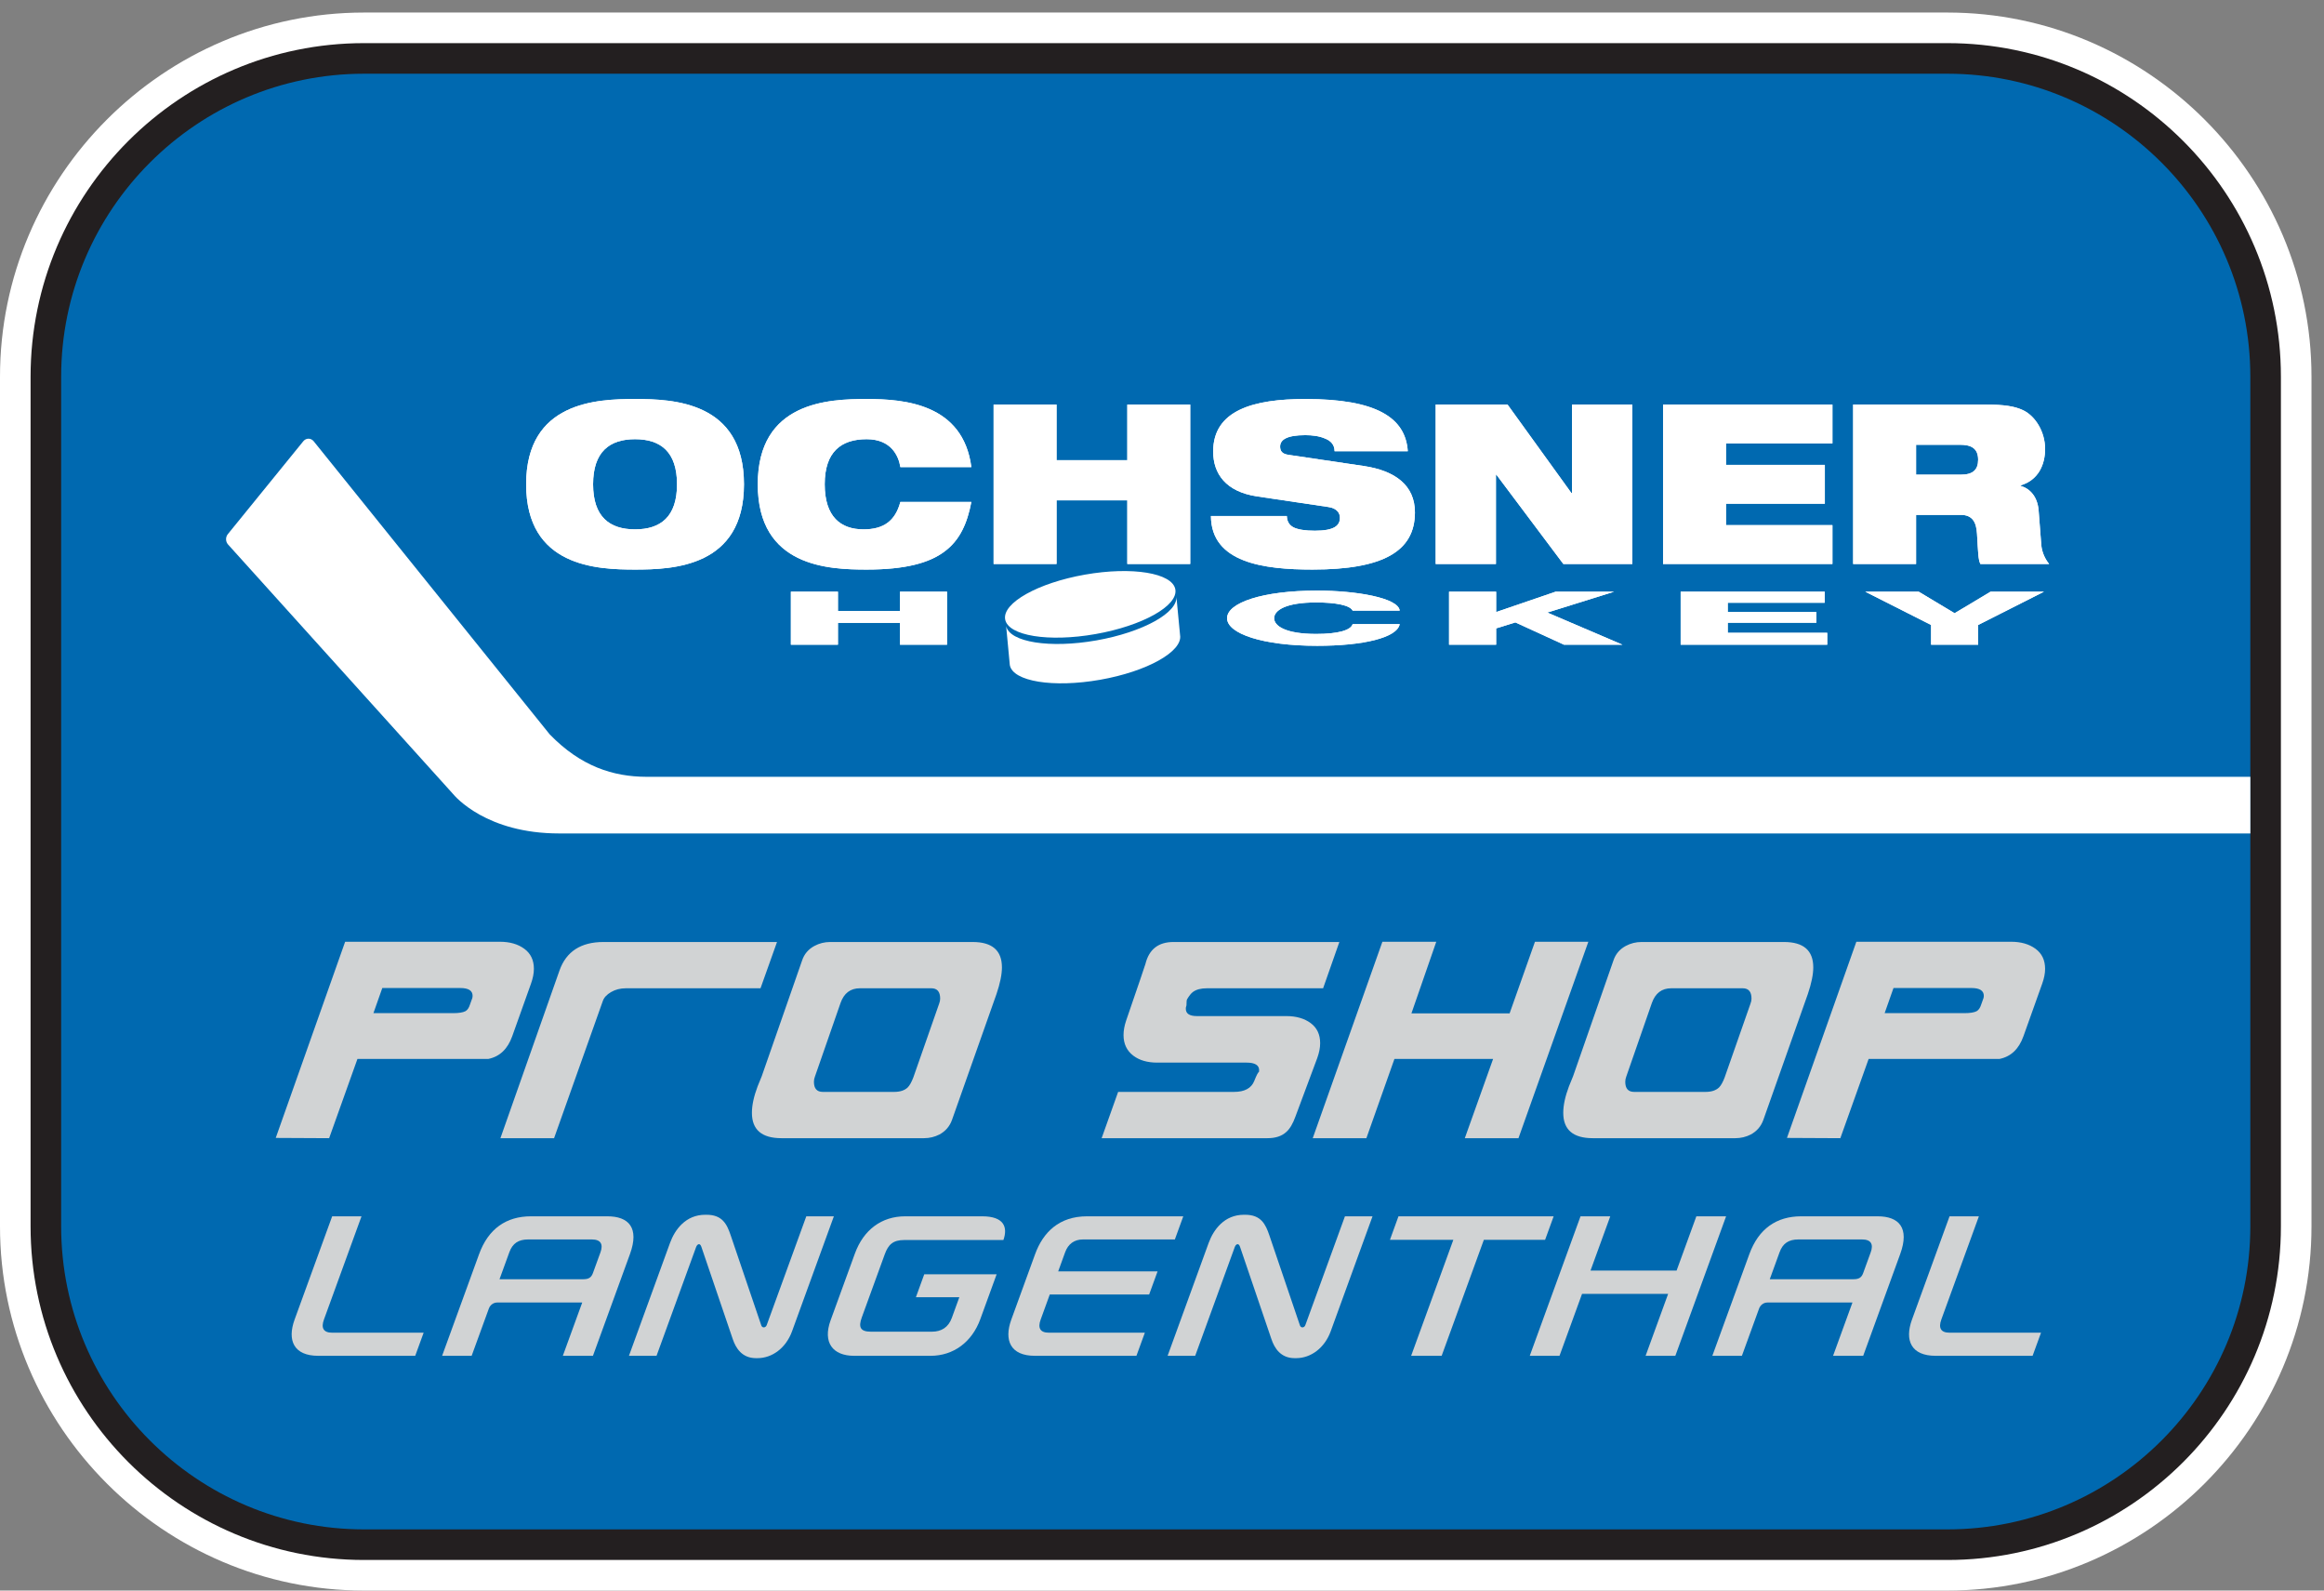
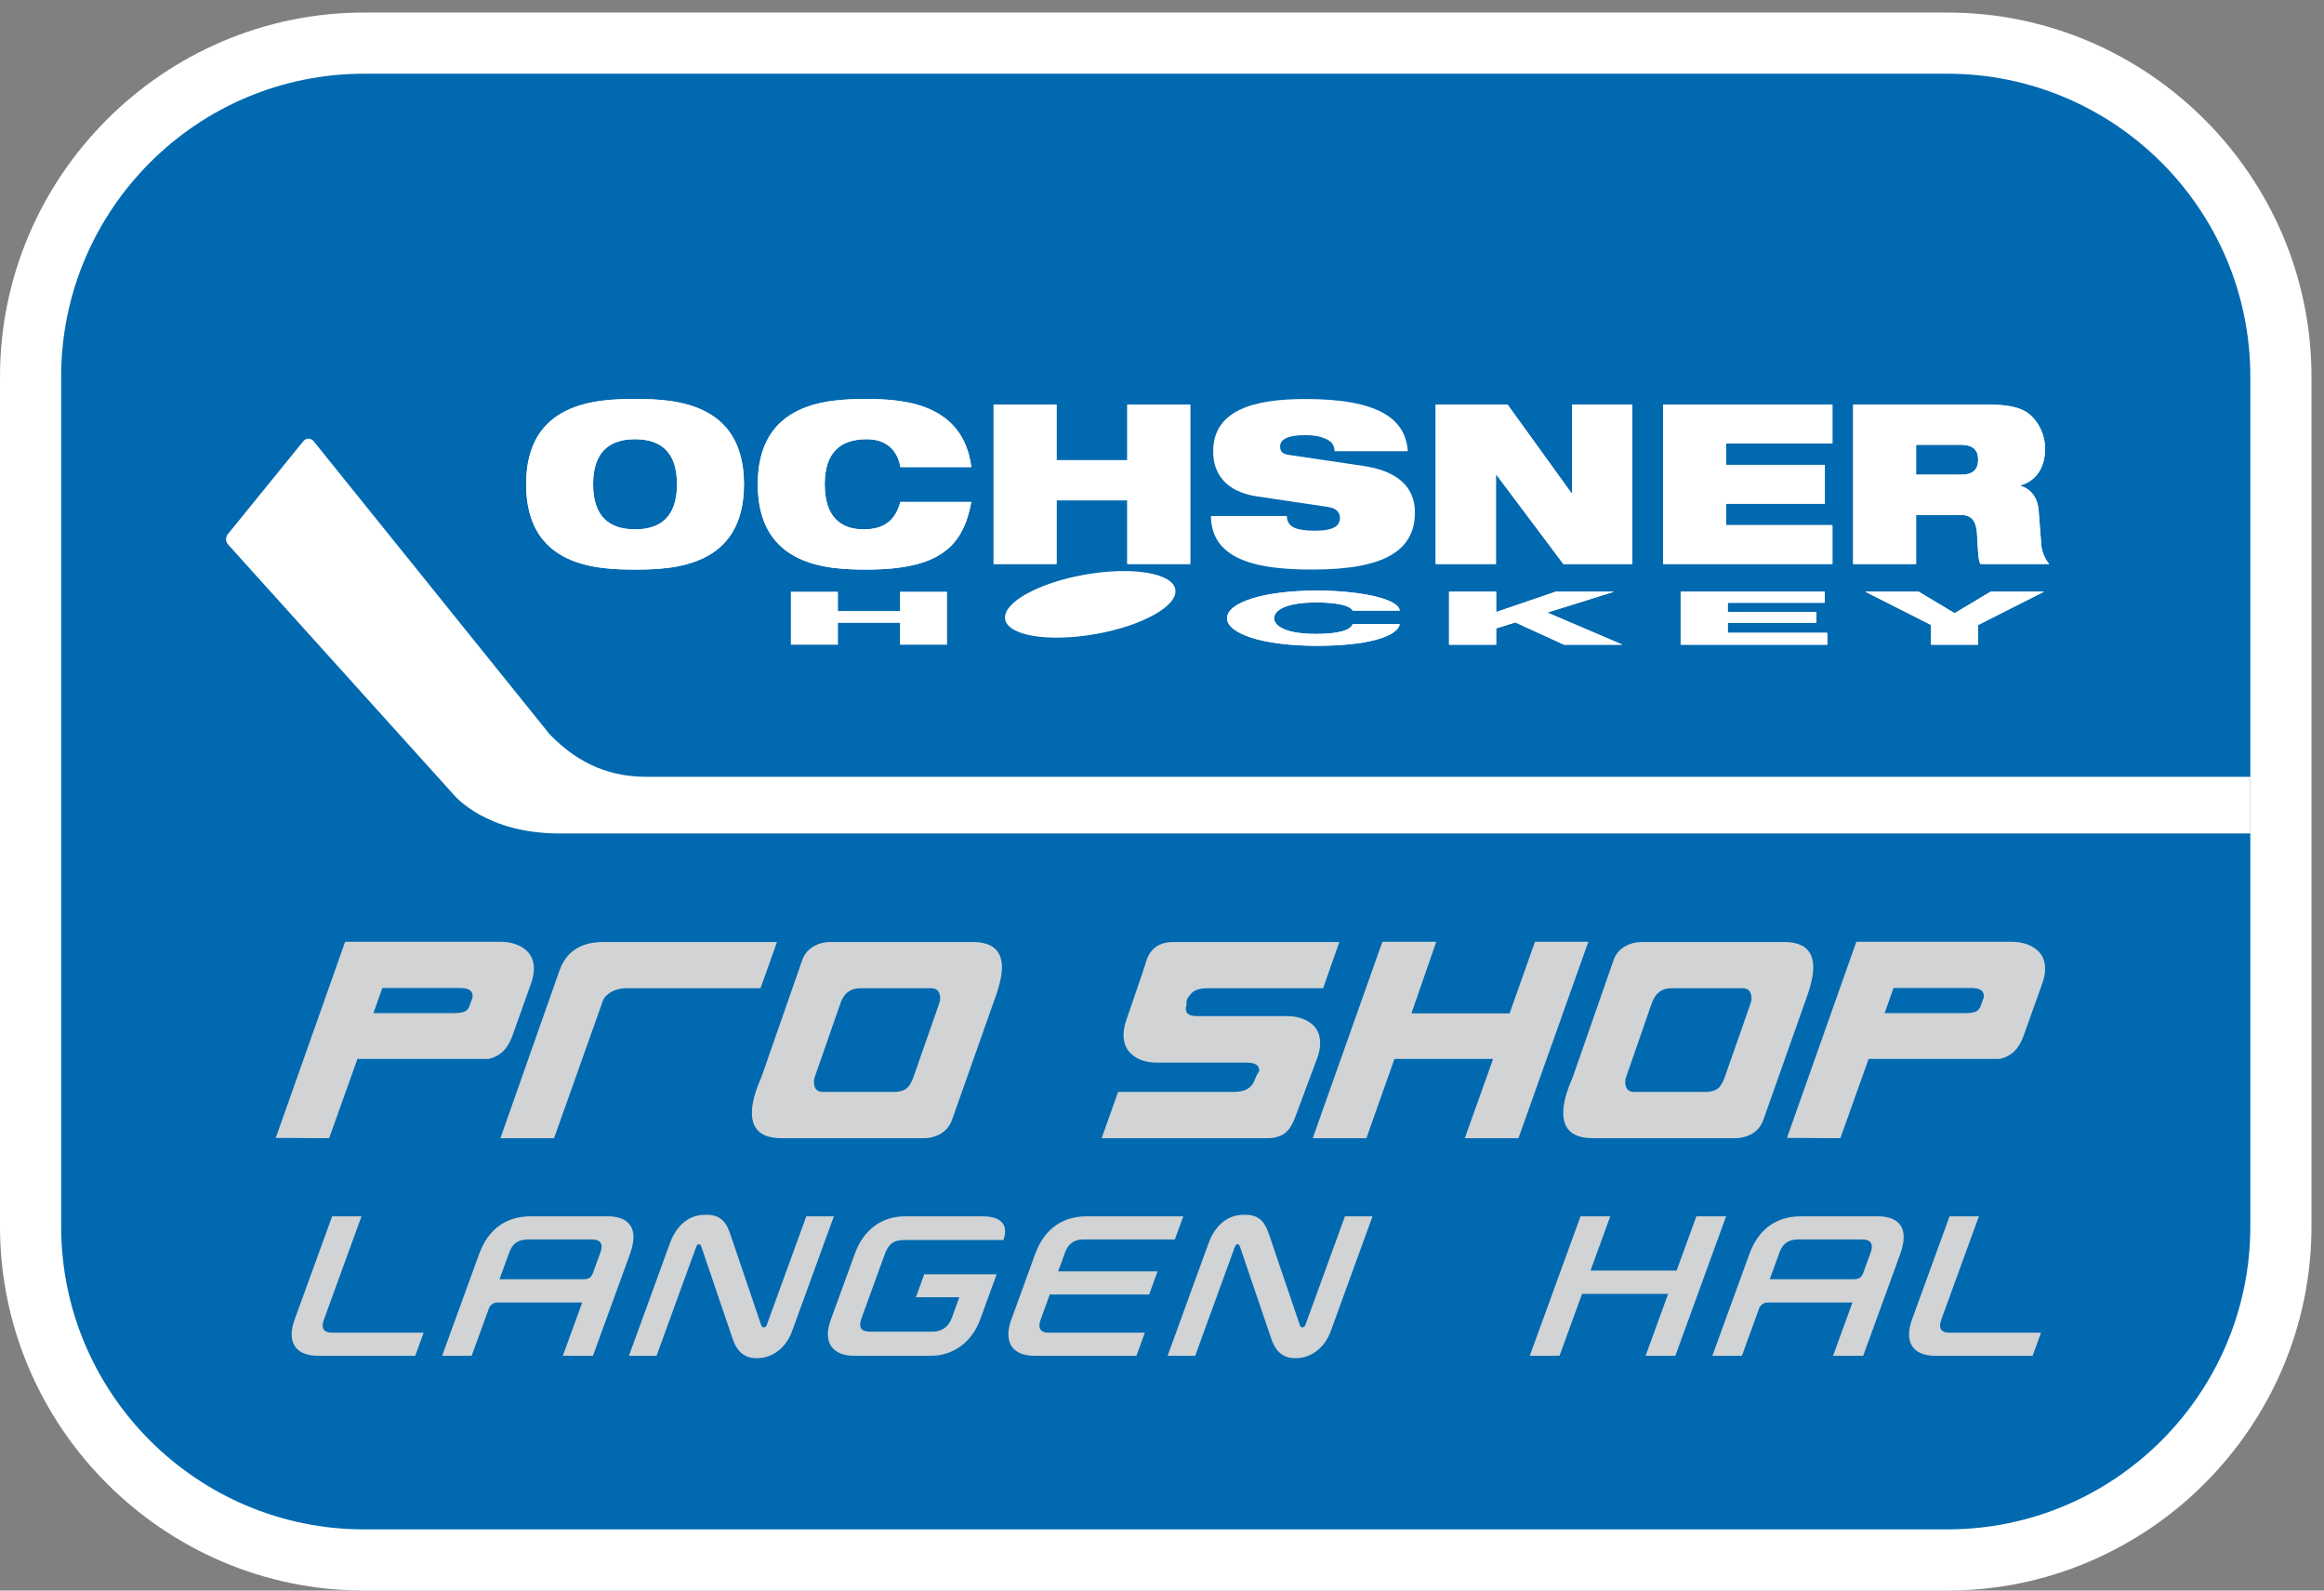
<svg xmlns="http://www.w3.org/2000/svg" width="100%" height="100%" viewBox="0 0 114 78" version="1.1" xml:space="preserve" style="fill-rule:evenodd;clip-rule:evenodd;stroke-linejoin:round;stroke-miterlimit:2;">
  <rect x="0" y="0" width="114" height="78" fill="#808080" stroke="none" />
  <g>
    <path d="M95.527,78L17.858,78C8.036,78 0,69.964 0,60.142L0,18.473C0,8.651 8.036,0.615 17.858,0.615L95.527,0.615C105.35,0.615 113.386,8.651 113.386,18.473L113.386,60.142C113.386,69.964 105.35,78 95.527,78Z" style="fill:white;" />
-     <path d="M95.527,2.115L17.858,2.115C8.838,2.115 1.5,9.453 1.5,18.473L1.5,60.142C1.5,69.162 8.838,76.5 17.858,76.5L95.527,76.5C104.548,76.5 111.886,69.162 111.886,60.142L111.886,18.473C111.886,9.453 104.548,2.115 95.527,2.115Z" style="fill:rgb(35,31,32);" />
    <path d="M95.527,3.615L17.858,3.615C9.665,3.615 3,10.28 3,18.473L3,60.142C3,68.335 9.665,75 17.858,75L95.527,75C103.72,75 110.386,68.335 110.386,60.142L110.386,18.473C110.386,10.28 103.72,3.615 95.527,3.615Z" style="fill:rgb(0,105,176);" />
    <path d="M15.124,21.513C15.029,21.516 14.94,21.561 14.878,21.638L11.175,26.195C11.118,26.265 11.089,26.354 11.089,26.442C11.089,26.536 11.123,26.631 11.188,26.703C11.188,26.703 22.183,38.892 22.192,38.901C22.329,39.071 23.866,40.872 27.431,40.872L110.387,40.872C110.387,40.872 110.388,38.094 110.387,38.094L31.702,38.094C30.085,38.088 28.497,37.59 26.968,36.016L15.375,21.624C15.309,21.551 15.218,21.511 15.124,21.513Z" style="fill:white;" />
    <path d="M38.795,31.616L41.104,31.616L41.104,30.545L44.147,30.545L44.147,31.616L46.456,31.616L46.456,29.016L44.147,29.016L44.147,29.963L41.104,29.963L41.104,29.016L38.795,29.016L38.795,31.616Z" style="fill:white;" />
    <path d="M68.66,29.944C68.598,29.319 66.524,28.962 64.612,28.962C61.93,28.962 60.192,29.562 60.192,30.316C60.192,31.069 61.93,31.67 64.612,31.67C66.859,31.67 68.536,31.278 68.66,30.607L66.351,30.607C66.263,30.906 65.642,31.088 64.562,31.088C63.073,31.088 62.501,30.702 62.501,30.316C62.501,29.93 63.073,29.544 64.562,29.544C65.531,29.544 66.226,29.683 66.351,29.944L68.66,29.944Z" style="fill:white;" />
    <path d="M71.081,31.616L73.391,31.616L73.391,30.815L74.334,30.523L76.719,31.616L79.587,31.616L75.899,30.039L79.177,29.016L76.309,29.016L73.391,30.014L73.391,29.016L71.081,29.016L71.081,31.616Z" style="fill:white;" />
    <path d="M82.442,31.616L89.632,31.616L89.632,31.033L84.752,31.033L84.752,30.538L89.098,30.538L89.098,30.014L84.752,30.014L84.752,29.559L89.508,29.559L89.508,29.016L82.442,29.016L82.442,31.616Z" style="fill:white;" />
    <path d="M100.264,29.016L97.644,29.016L95.88,30.072L94.117,29.016L91.497,29.016L94.726,30.648L94.726,31.616L97.035,31.616L97.035,30.648L100.264,29.016Z" style="fill:white;" />
    <path d="M29.093,23.749C29.093,22.162 29.893,21.538 31.152,21.538C32.411,21.538 33.21,22.162 33.21,23.749C33.21,25.337 32.411,25.96 31.152,25.96C29.893,25.96 29.093,25.337 29.093,23.749ZM25.809,23.749C25.809,27.8 29.28,27.931 31.152,27.931C33.024,27.931 36.494,27.8 36.494,23.749C36.494,19.698 33.024,19.567 31.152,19.567C29.28,19.567 25.809,19.698 25.809,23.749Z" style="fill:white;" />
    <path d="M44.166,24.614C43.915,25.555 43.335,25.96 42.36,25.96C41.232,25.96 40.455,25.337 40.455,23.749C40.455,22.162 41.255,21.538 42.513,21.538C43.707,21.538 44.079,22.348 44.166,22.906L47.648,22.906C47.243,19.807 44.375,19.567 42.513,19.567C40.641,19.567 37.171,19.698 37.171,23.749C37.171,27.8 40.641,27.931 42.513,27.931C44.396,27.931 45.579,27.613 46.334,27.044C47.1,26.475 47.451,25.643 47.648,24.614L44.166,24.614Z" style="fill:white;" />
    <path d="M55.298,27.657L58.385,27.657L58.385,19.84L55.298,19.84L55.298,22.567L51.827,22.567L51.827,19.84L48.74,19.84L48.74,27.657L51.827,27.657L51.827,24.537L55.298,24.537L55.298,27.657Z" style="fill:white;" />
-     <path d="M65.17,24.865C65.586,24.931 65.728,25.161 65.728,25.391C65.728,25.763 65.466,26.026 64.502,26.026C64.02,26.026 63.681,25.971 63.451,25.862C63.232,25.742 63.134,25.566 63.123,25.304L59.401,25.304C59.411,27.602 62.006,27.931 64.382,27.931C67.853,27.931 69.407,27.033 69.407,25.129C69.407,23.803 68.444,23.081 66.889,22.851L63.2,22.304C62.893,22.26 62.794,22.118 62.794,21.899C62.794,21.57 63.112,21.34 64.031,21.34C64.371,21.34 64.721,21.384 64.995,21.505C65.28,21.614 65.466,21.811 65.466,22.128L69.057,22.128C68.947,20.476 67.513,19.567 64.031,19.567C61.492,19.567 59.51,20.114 59.51,22.14C59.51,23.234 60.134,24.11 61.645,24.34L65.17,24.865Z" style="fill:white;" />
    <path d="M70.425,27.657L73.381,27.657L73.381,23.278L73.402,23.278L76.687,27.657L80.07,27.657L80.07,19.84L77.114,19.84L77.114,24.176L77.081,24.176L73.95,19.84L70.425,19.84L70.425,27.657Z" style="fill:white;" />
    <path d="M81.578,27.657L89.887,27.657L89.887,25.752L84.665,25.752L84.665,24.701L89.515,24.701L89.515,22.797L84.665,22.797L84.665,21.745L89.887,21.745L89.887,19.84L81.578,19.84L81.578,27.657Z" style="fill:white;" />
    <path d="M93.99,21.811L96.136,21.811C96.651,21.811 97.034,21.953 97.034,22.544C97.034,23.037 96.782,23.278 96.18,23.278L93.99,23.278L93.99,21.811ZM90.903,27.657L93.99,27.657L93.99,25.249L96.18,25.249C96.749,25.249 96.947,25.599 96.979,26.179C97.034,27.088 97.034,27.427 97.143,27.657L100.516,27.657C100.319,27.417 100.166,27.088 100.133,26.737L100.001,25.03C99.946,24.351 99.574,23.956 99.114,23.826L99.114,23.803C100.012,23.541 100.319,22.753 100.319,22.019C100.319,21.165 99.837,20.41 99.256,20.125C98.829,19.917 98.293,19.84 97.406,19.84L90.903,19.84L90.903,27.657Z" style="fill:white;" />
    <path d="M49.306,30.373C49.164,29.568 50.917,28.585 53.223,28.179C55.528,27.773 57.512,28.097 57.654,28.902C57.796,29.707 56.043,30.689 53.737,31.095C51.432,31.501 49.448,31.178 49.306,30.373Z" style="fill:white;" />
-     <path d="M57.886,31.141C58.028,31.946 56.272,32.929 53.967,33.335C51.661,33.741 49.677,33.418 49.535,32.613L49.355,30.703C49.526,31.494 51.497,31.808 53.783,31.405C56.07,31.002 57.813,30.032 57.704,29.231L57.886,31.141Z" style="fill:white;" />
-     <path d="M38.795,31.616L41.104,31.616L41.104,30.545L44.147,30.545L44.147,31.616L46.456,31.616L46.456,29.016L44.147,29.016L44.147,29.963L41.104,29.963L41.104,29.016L38.795,29.016L38.795,31.616Z" style="fill:white;" />
    <path d="M68.66,29.944C68.598,29.319 66.524,28.962 64.612,28.962C61.93,28.962 60.192,29.562 60.192,30.316C60.192,31.069 61.93,31.67 64.612,31.67C66.859,31.67 68.536,31.278 68.66,30.607L66.351,30.607C66.263,30.906 65.642,31.088 64.562,31.088C63.073,31.088 62.501,30.702 62.501,30.316C62.501,29.93 63.073,29.544 64.562,29.544C65.531,29.544 66.226,29.683 66.351,29.944L68.66,29.944Z" style="fill:white;" />
    <path d="M71.081,31.616L73.391,31.616L73.391,30.815L74.334,30.523L76.719,31.616L79.587,31.616L75.899,30.039L79.177,29.016L76.309,29.016L73.391,30.014L73.391,29.016L71.081,29.016L71.081,31.616Z" style="fill:white;" />
    <path d="M82.442,31.616L89.632,31.616L89.632,31.033L84.752,31.033L84.752,30.538L89.098,30.538L89.098,30.014L84.752,30.014L84.752,29.559L89.508,29.559L89.508,29.016L82.442,29.016L82.442,31.616Z" style="fill:white;" />
    <path d="M100.264,29.016L97.644,29.016L95.88,30.072L94.117,29.016L91.497,29.016L94.726,30.648L94.726,31.616L97.035,31.616L97.035,30.648L100.264,29.016Z" style="fill:white;" />
    <path d="M29.093,23.749C29.093,22.162 29.893,21.538 31.152,21.538C32.411,21.538 33.21,22.162 33.21,23.749C33.21,25.337 32.411,25.96 31.152,25.96C29.893,25.96 29.093,25.337 29.093,23.749ZM25.809,23.749C25.809,27.8 29.28,27.931 31.152,27.931C33.024,27.931 36.494,27.8 36.494,23.749C36.494,19.698 33.024,19.567 31.152,19.567C29.28,19.567 25.809,19.698 25.809,23.749Z" style="fill:white;" />
    <path d="M44.166,24.614C43.915,25.555 43.335,25.96 42.36,25.96C41.232,25.96 40.455,25.337 40.455,23.749C40.455,22.162 41.255,21.538 42.513,21.538C43.707,21.538 44.079,22.348 44.166,22.906L47.648,22.906C47.243,19.807 44.375,19.567 42.513,19.567C40.641,19.567 37.171,19.698 37.171,23.749C37.171,27.8 40.641,27.931 42.513,27.931C44.396,27.931 45.579,27.613 46.334,27.044C47.1,26.475 47.451,25.643 47.648,24.614L44.166,24.614Z" style="fill:white;" />
    <path d="M55.298,27.657L58.385,27.657L58.385,19.84L55.298,19.84L55.298,22.567L51.827,22.567L51.827,19.84L48.74,19.84L48.74,27.657L51.827,27.657L51.827,24.537L55.298,24.537L55.298,27.657Z" style="fill:white;" />
    <path d="M65.17,24.865C65.586,24.931 65.728,25.161 65.728,25.391C65.728,25.763 65.466,26.026 64.502,26.026C64.02,26.026 63.681,25.971 63.451,25.862C63.232,25.742 63.134,25.566 63.123,25.304L59.401,25.304C59.411,27.602 62.006,27.931 64.382,27.931C67.853,27.931 69.407,27.033 69.407,25.129C69.407,23.803 68.444,23.081 66.889,22.851L63.2,22.304C62.893,22.26 62.794,22.118 62.794,21.899C62.794,21.57 63.112,21.34 64.031,21.34C64.371,21.34 64.721,21.384 64.995,21.505C65.28,21.614 65.466,21.811 65.466,22.128L69.057,22.128C68.947,20.476 67.513,19.567 64.031,19.567C61.492,19.567 59.51,20.114 59.51,22.14C59.51,23.234 60.134,24.11 61.645,24.34L65.17,24.865Z" style="fill:white;" />
    <path d="M70.425,27.657L73.381,27.657L73.381,23.278L73.402,23.278L76.687,27.657L80.07,27.657L80.07,19.84L77.114,19.84L77.114,24.176L77.081,24.176L73.95,19.84L70.425,19.84L70.425,27.657Z" style="fill:white;" />
    <path d="M81.578,27.657L89.887,27.657L89.887,25.752L84.665,25.752L84.665,24.701L89.515,24.701L89.515,22.797L84.665,22.797L84.665,21.745L89.887,21.745L89.887,19.84L81.578,19.84L81.578,27.657Z" style="fill:white;" />
    <path d="M93.99,21.811L96.136,21.811C96.651,21.811 97.034,21.953 97.034,22.544C97.034,23.037 96.782,23.278 96.18,23.278L93.99,23.278L93.99,21.811ZM90.903,27.657L93.99,27.657L93.99,25.249L96.18,25.249C96.749,25.249 96.947,25.599 96.979,26.179C97.034,27.088 97.034,27.427 97.143,27.657L100.516,27.657C100.319,27.417 100.166,27.088 100.133,26.737L100.001,25.03C99.946,24.351 99.574,23.956 99.114,23.826L99.114,23.803C100.012,23.541 100.319,22.753 100.319,22.019C100.319,21.165 99.837,20.41 99.256,20.125C98.829,19.917 98.293,19.84 97.406,19.84L90.903,19.84L90.903,27.657Z" style="fill:white;" />
    <path d="M97.301,48.935C97.309,48.903 97.313,48.871 97.313,48.838C97.313,48.581 97.111,48.452 96.709,48.452L92.882,48.452L92.448,49.684L96.359,49.684C96.641,49.684 96.842,49.651 96.963,49.587C97.059,49.531 97.132,49.426 97.18,49.273L97.301,48.935ZM100.174,48.247L99.256,50.818C99.031,51.446 98.641,51.816 98.085,51.929L91.663,51.929L90.275,55.816L87.656,55.803L91.06,46.183L98.653,46.183C99.135,46.183 99.534,46.297 99.848,46.527C100.162,46.756 100.319,47.084 100.319,47.511C100.319,47.736 100.271,47.981 100.174,48.247ZM85.869,49.213C85.901,49.132 85.917,49.052 85.917,48.971C85.917,48.633 85.773,48.464 85.483,48.464L81.982,48.464C81.515,48.464 81.198,48.706 81.028,49.189L79.773,52.798C79.741,52.878 79.725,52.963 79.725,53.051C79.725,53.381 79.87,53.546 80.159,53.546L83.66,53.546C83.95,53.546 84.171,53.474 84.324,53.329C84.42,53.233 84.513,53.067 84.601,52.834L85.869,49.213ZM88.682,48.742L86.497,54.922C86.384,55.236 86.179,55.474 85.881,55.635C85.648,55.755 85.394,55.816 85.121,55.816L78.131,55.816C77.166,55.816 76.683,55.401 76.683,54.572C76.683,54.202 76.775,53.772 76.96,53.281L77.166,52.774L79.145,47.1C79.25,46.786 79.451,46.549 79.749,46.388C79.99,46.259 80.248,46.195 80.521,46.195L87.511,46.195C88.468,46.195 88.947,46.61 88.947,47.439C88.947,47.784 88.859,48.219 88.682,48.742ZM77.914,46.183L74.486,55.816L71.854,55.816L73.242,51.929L68.402,51.929L67.026,55.816L64.394,55.816L67.811,46.183L70.454,46.183L69.235,49.696L74.051,49.696L75.295,46.183L77.914,46.183ZM65.7,46.195L64.903,48.464L59.206,48.464C58.908,48.464 58.679,48.525 58.518,48.645C58.429,48.71 58.332,48.83 58.228,49.008C58.212,49.032 58.204,49.092 58.204,49.189C58.204,49.285 58.2,49.334 58.192,49.334C58.175,49.374 58.168,49.418 58.168,49.466C58.168,49.708 58.349,49.828 58.711,49.828L63.093,49.828C63.584,49.828 63.984,49.943 64.294,50.173C64.603,50.402 64.758,50.73 64.758,51.156C64.758,51.382 64.71,51.627 64.613,51.893C64.372,52.544 64.018,53.494 63.551,54.741C63.423,55.104 63.27,55.361 63.093,55.514C62.875,55.715 62.569,55.816 62.175,55.816L54.039,55.816L54.848,53.546L60.533,53.546C61.049,53.546 61.379,53.369 61.523,53.015C61.644,52.709 61.721,52.564 61.753,52.58C61.761,52.548 61.765,52.516 61.765,52.484C61.765,52.235 61.56,52.11 61.149,52.11L56.767,52.11C56.284,52.11 55.894,51.997 55.596,51.772C55.275,51.53 55.113,51.192 55.113,50.758C55.113,50.532 55.158,50.291 55.246,50.034C55.858,48.255 56.172,47.334 56.188,47.269C56.365,46.553 56.824,46.195 57.564,46.195L65.7,46.195ZM46.07,49.213C46.102,49.132 46.118,49.052 46.118,48.971C46.118,48.633 45.974,48.464 45.684,48.464L42.183,48.464C41.716,48.464 41.398,48.706 41.23,49.189L39.974,52.798C39.942,52.878 39.926,52.963 39.926,53.051C39.926,53.381 40.071,53.546 40.36,53.546L43.861,53.546C44.151,53.546 44.372,53.474 44.525,53.329C44.622,53.233 44.714,53.067 44.803,52.834L46.07,49.213ZM48.883,48.742L46.698,54.922C46.585,55.236 46.38,55.474 46.082,55.635C45.849,55.755 45.595,55.816 45.322,55.816L38.332,55.816C37.367,55.816 36.884,55.401 36.884,54.572C36.884,54.202 36.976,53.772 37.161,53.281L37.367,52.774L39.346,47.1C39.451,46.786 39.652,46.549 39.95,46.388C40.191,46.259 40.449,46.195 40.722,46.195L47.712,46.195C48.669,46.195 49.148,46.61 49.148,47.439C49.148,47.784 49.06,48.219 48.883,48.742ZM38.115,46.195L37.306,48.464L30.703,48.464C30.43,48.464 30.186,48.527 29.973,48.651C29.76,48.776 29.625,48.923 29.569,49.092L27.179,55.816L24.547,55.816L27.444,47.595C27.774,46.662 28.494,46.195 29.605,46.195L38.115,46.195ZM23.171,48.935C23.179,48.903 23.183,48.871 23.183,48.838C23.183,48.581 22.982,48.452 22.579,48.452L18.753,48.452L18.318,49.684L22.229,49.684C22.511,49.684 22.712,49.651 22.833,49.587C22.93,49.531 23.002,49.426 23.05,49.273L23.171,48.935ZM26.044,48.247L25.126,50.818C24.901,51.446 24.511,51.816 23.956,51.929L17.534,51.929L16.145,55.816L13.526,55.803L16.93,46.183L24.523,46.183C25.006,46.183 25.404,46.297 25.718,46.527C26.032,46.756 26.189,47.084 26.189,47.511C26.189,47.736 26.14,47.981 26.044,48.247Z" style="fill:rgb(209,211,212);" />
    <path d="M14.451,64.711L16.294,59.647L17.733,59.647L15.89,64.711C15.74,65.123 15.867,65.354 16.289,65.354L20.781,65.354L20.368,66.488L15.609,66.488C14.409,66.488 14.08,65.729 14.451,64.711Z" style="fill:rgb(209,211,212);fill-rule:nonzero;" />
    <path d="M29.033,60.782L25.904,60.782C25.434,60.782 25.143,60.973 24.986,61.406L24.503,62.732L28.62,62.732C28.879,62.732 29.007,62.645 29.084,62.433L29.454,61.416C29.598,61.021 29.475,60.782 29.033,60.782ZM27.609,66.488L28.56,63.875L24.385,63.875C24.202,63.875 24.041,64 23.979,64.173L23.136,66.488L21.687,66.488L23.501,61.502C23.952,60.262 24.829,59.647 26.048,59.647L29.791,59.647C30.838,59.647 31.373,60.205 30.901,61.502L29.086,66.488L27.609,66.488Z" style="fill:rgb(209,211,212);fill-rule:nonzero;" />
    <path d="M35.942,65.662L34.402,61.136C34.332,60.935 34.199,61.012 34.146,61.156L32.205,66.488L30.852,66.488L32.866,60.954C33.107,60.292 33.638,59.571 34.598,59.571L34.656,59.571C35.433,59.571 35.659,60.032 35.843,60.58L37.344,64.999C37.392,65.134 37.558,65.123 37.611,64.979L39.552,59.647L40.904,59.647L38.852,65.287C38.554,66.103 37.883,66.603 37.154,66.603L37.086,66.603C36.396,66.603 36.094,66.113 35.942,65.662Z" style="fill:rgb(209,211,212);fill-rule:nonzero;" />
    <path d="M41.896,66.488C40.849,66.488 40.348,65.835 40.743,64.749L41.936,61.472C42.359,60.311 43.243,59.647 44.404,59.647L48.177,59.647C49.242,59.647 49.447,60.167 49.221,60.81L44.356,60.81C43.808,60.81 43.574,61.031 43.4,61.511L42.274,64.605C42.098,65.086 42.201,65.305 42.72,65.305L45.714,65.305C46.183,65.305 46.523,65.086 46.688,64.634L47.058,63.616L44.928,63.616L45.337,62.491L48.888,62.491L48.087,64.691C47.678,65.815 46.771,66.488 45.648,66.488L41.896,66.488Z" style="fill:rgb(209,211,212);fill-rule:nonzero;" />
    <path d="M49.608,64.711L50.776,61.502C51.164,60.436 51.95,59.647 53.322,59.647L58.044,59.647L57.631,60.782L53.12,60.782C52.699,60.782 52.397,61.002 52.25,61.406L51.908,62.347L56.783,62.347L56.37,63.48L51.495,63.48L51.048,64.711C50.897,65.123 51.024,65.354 51.446,65.354L56.159,65.354L55.746,66.488L50.765,66.488C49.566,66.488 49.238,65.729 49.608,64.711Z" style="fill:rgb(209,211,212);fill-rule:nonzero;" />
    <path d="M62.365,65.662L60.825,61.136C60.755,60.935 60.621,61.012 60.569,61.156L58.628,66.488L57.275,66.488L59.288,60.954C59.53,60.292 60.061,59.571 61.021,59.571L61.078,59.571C61.856,59.571 62.081,60.032 62.266,60.58L63.767,64.999C63.815,65.134 63.981,65.123 64.033,64.979L65.974,59.647L67.327,59.647L65.275,65.287C64.977,66.103 64.306,66.603 63.577,66.603L63.509,66.603C62.819,66.603 62.516,66.113 62.365,65.662Z" style="fill:rgb(209,211,212);fill-rule:nonzero;" />
-     <path d="M70.718,66.488L69.221,66.488L71.291,60.801L68.181,60.801L68.6,59.647L76.212,59.647L75.792,60.801L72.788,60.801L70.718,66.488Z" style="fill:rgb(209,211,212);fill-rule:nonzero;" />
    <path d="M81.827,63.452L77.604,63.452L76.499,66.488L75.04,66.488L77.53,59.647L78.989,59.647L78.02,62.308L82.243,62.308L83.212,59.647L84.671,59.647L82.181,66.488L80.722,66.488L81.827,63.452Z" style="fill:rgb(209,211,212);fill-rule:nonzero;" />
    <path d="M91.342,60.782L88.213,60.782C87.743,60.782 87.452,60.973 87.295,61.406L86.813,62.732L90.93,62.732C91.189,62.732 91.317,62.645 91.394,62.433L91.764,61.416C91.908,61.021 91.785,60.782 91.342,60.782ZM89.918,66.488L90.869,63.875L86.695,63.875C86.512,63.875 86.351,64 86.288,64.173L85.446,66.488L83.996,66.488L85.811,61.502C86.262,60.262 87.139,59.647 88.357,59.647L92.1,59.647C93.147,59.647 93.683,60.205 93.21,61.502L91.396,66.488L89.918,66.488Z" style="fill:rgb(209,211,212);fill-rule:nonzero;" />
    <path d="M93.789,64.711L95.632,59.647L97.071,59.647L95.228,64.711C95.078,65.123 95.204,65.354 95.627,65.354L100.119,65.354L99.706,66.488L94.947,66.488C93.746,66.488 93.418,65.729 93.789,64.711Z" style="fill:rgb(209,211,212);fill-rule:nonzero;" />
  </g>
</svg>